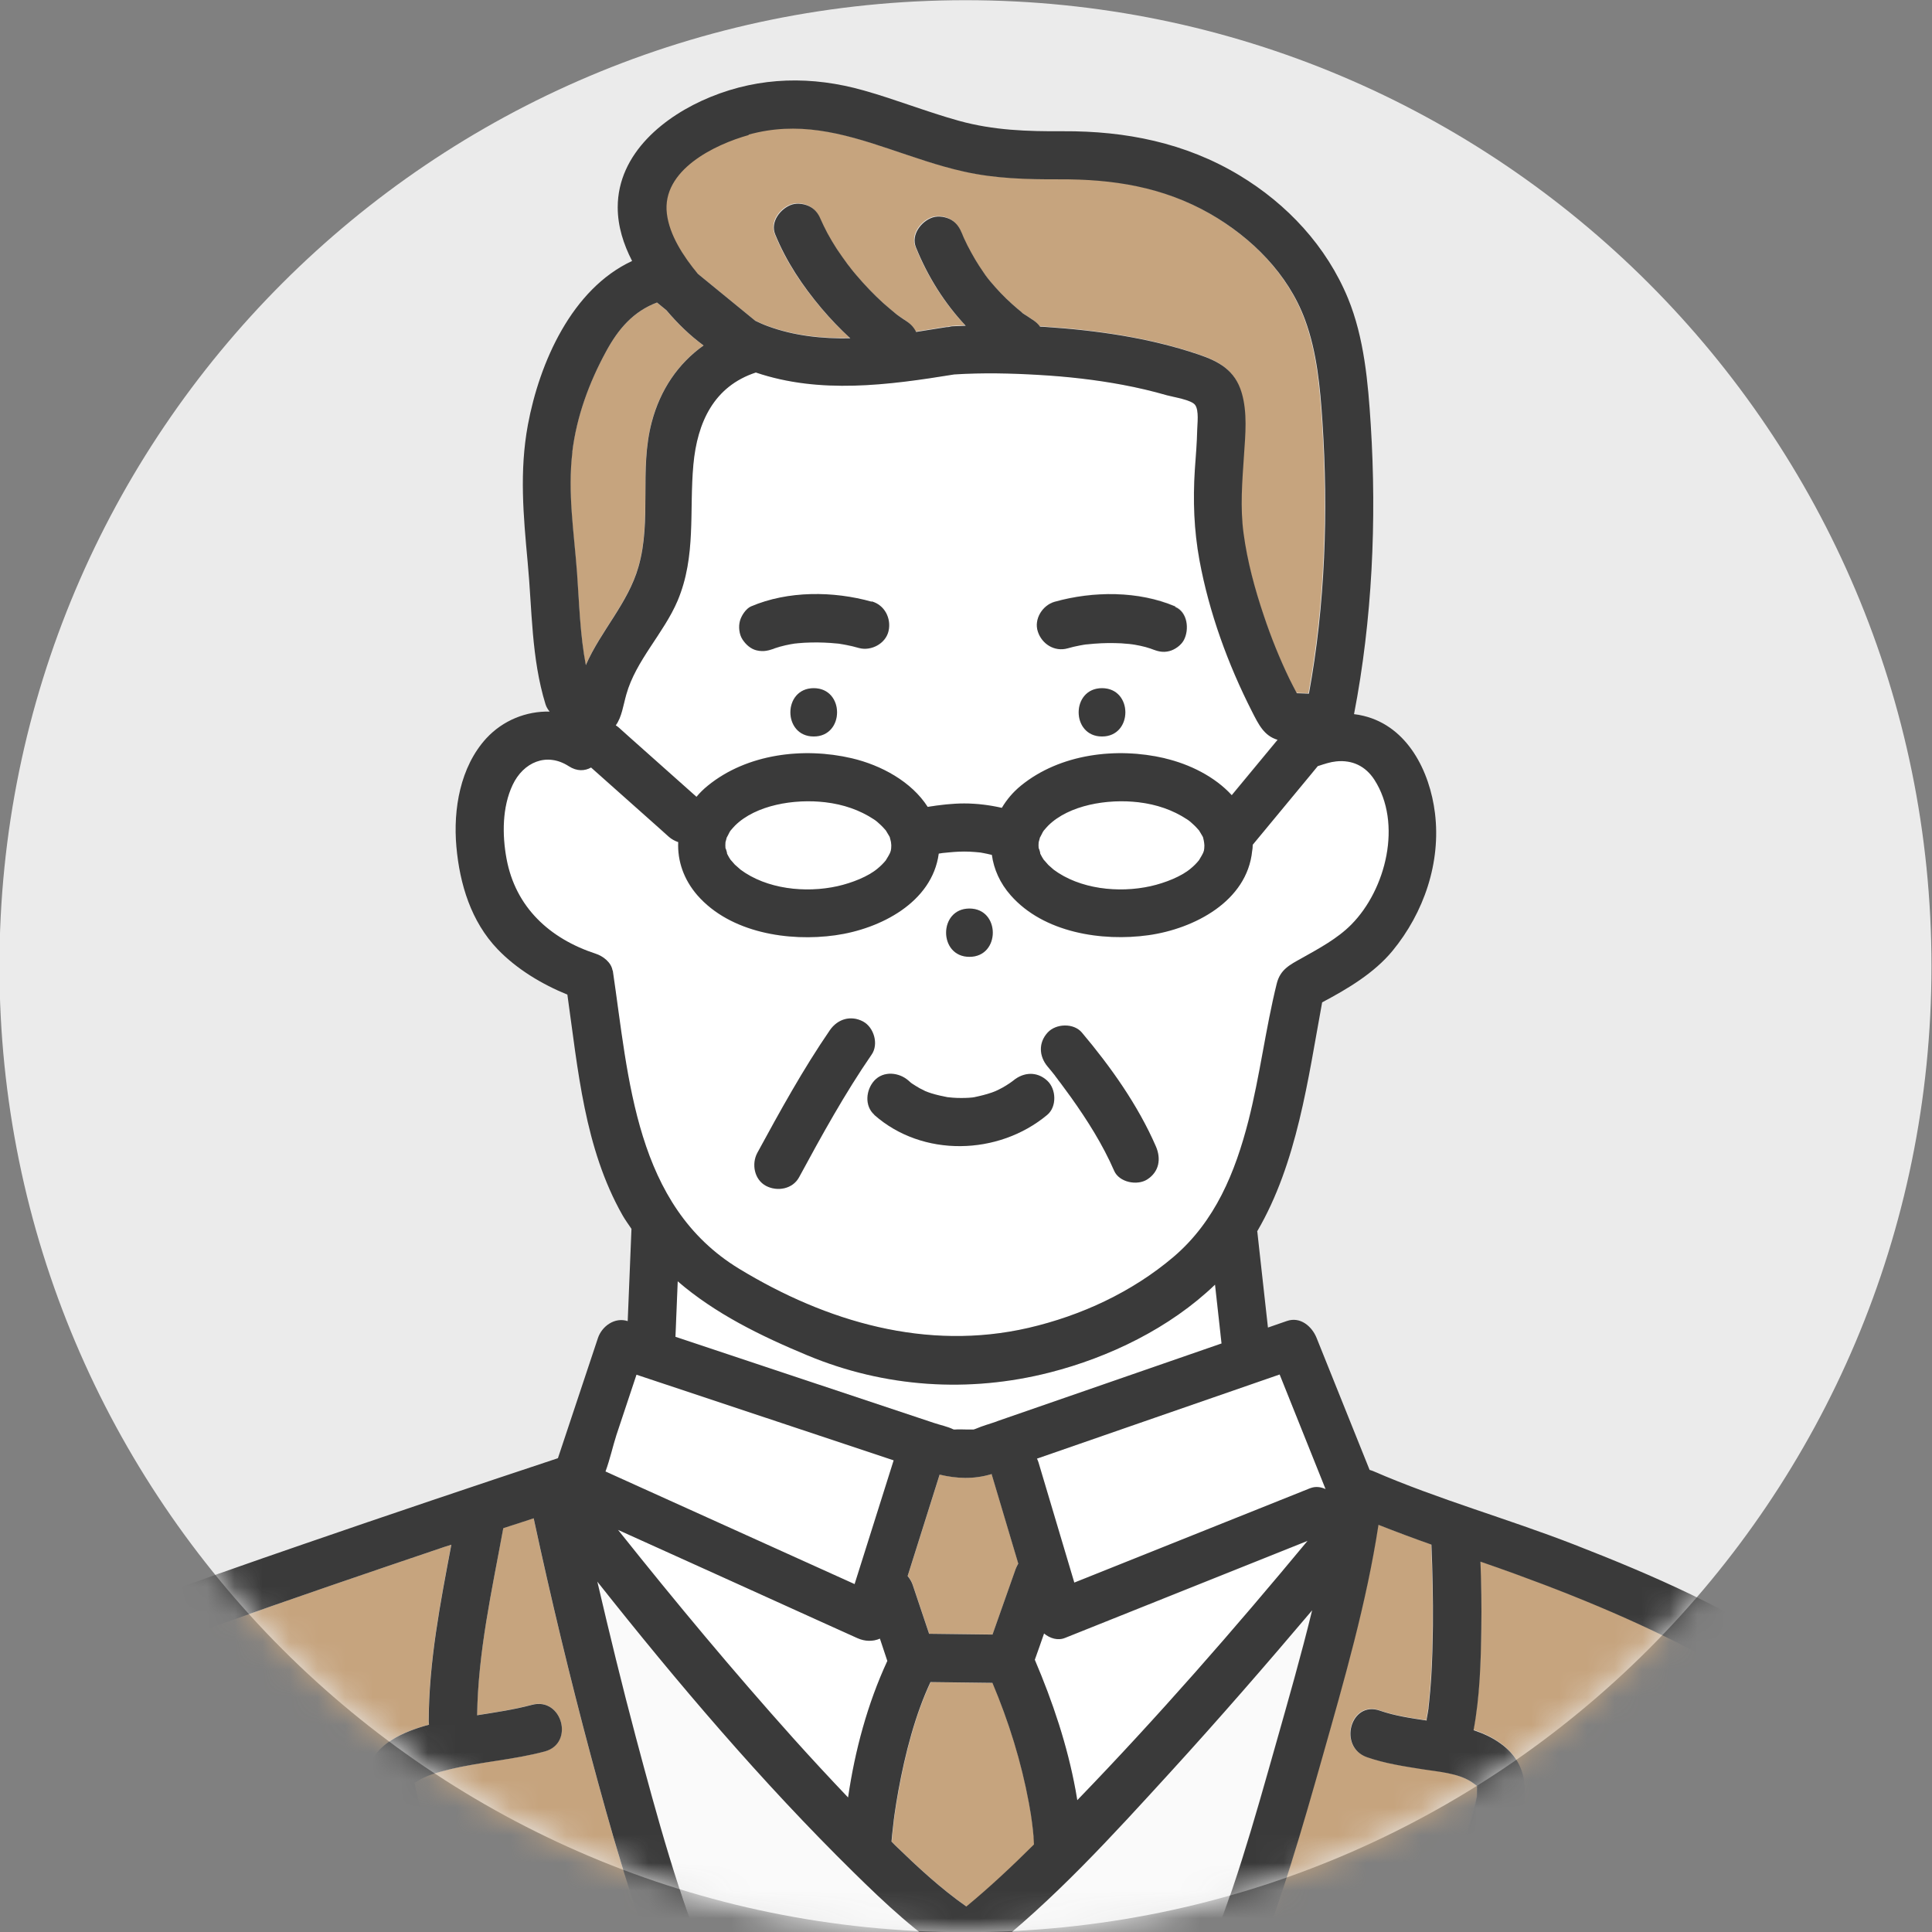
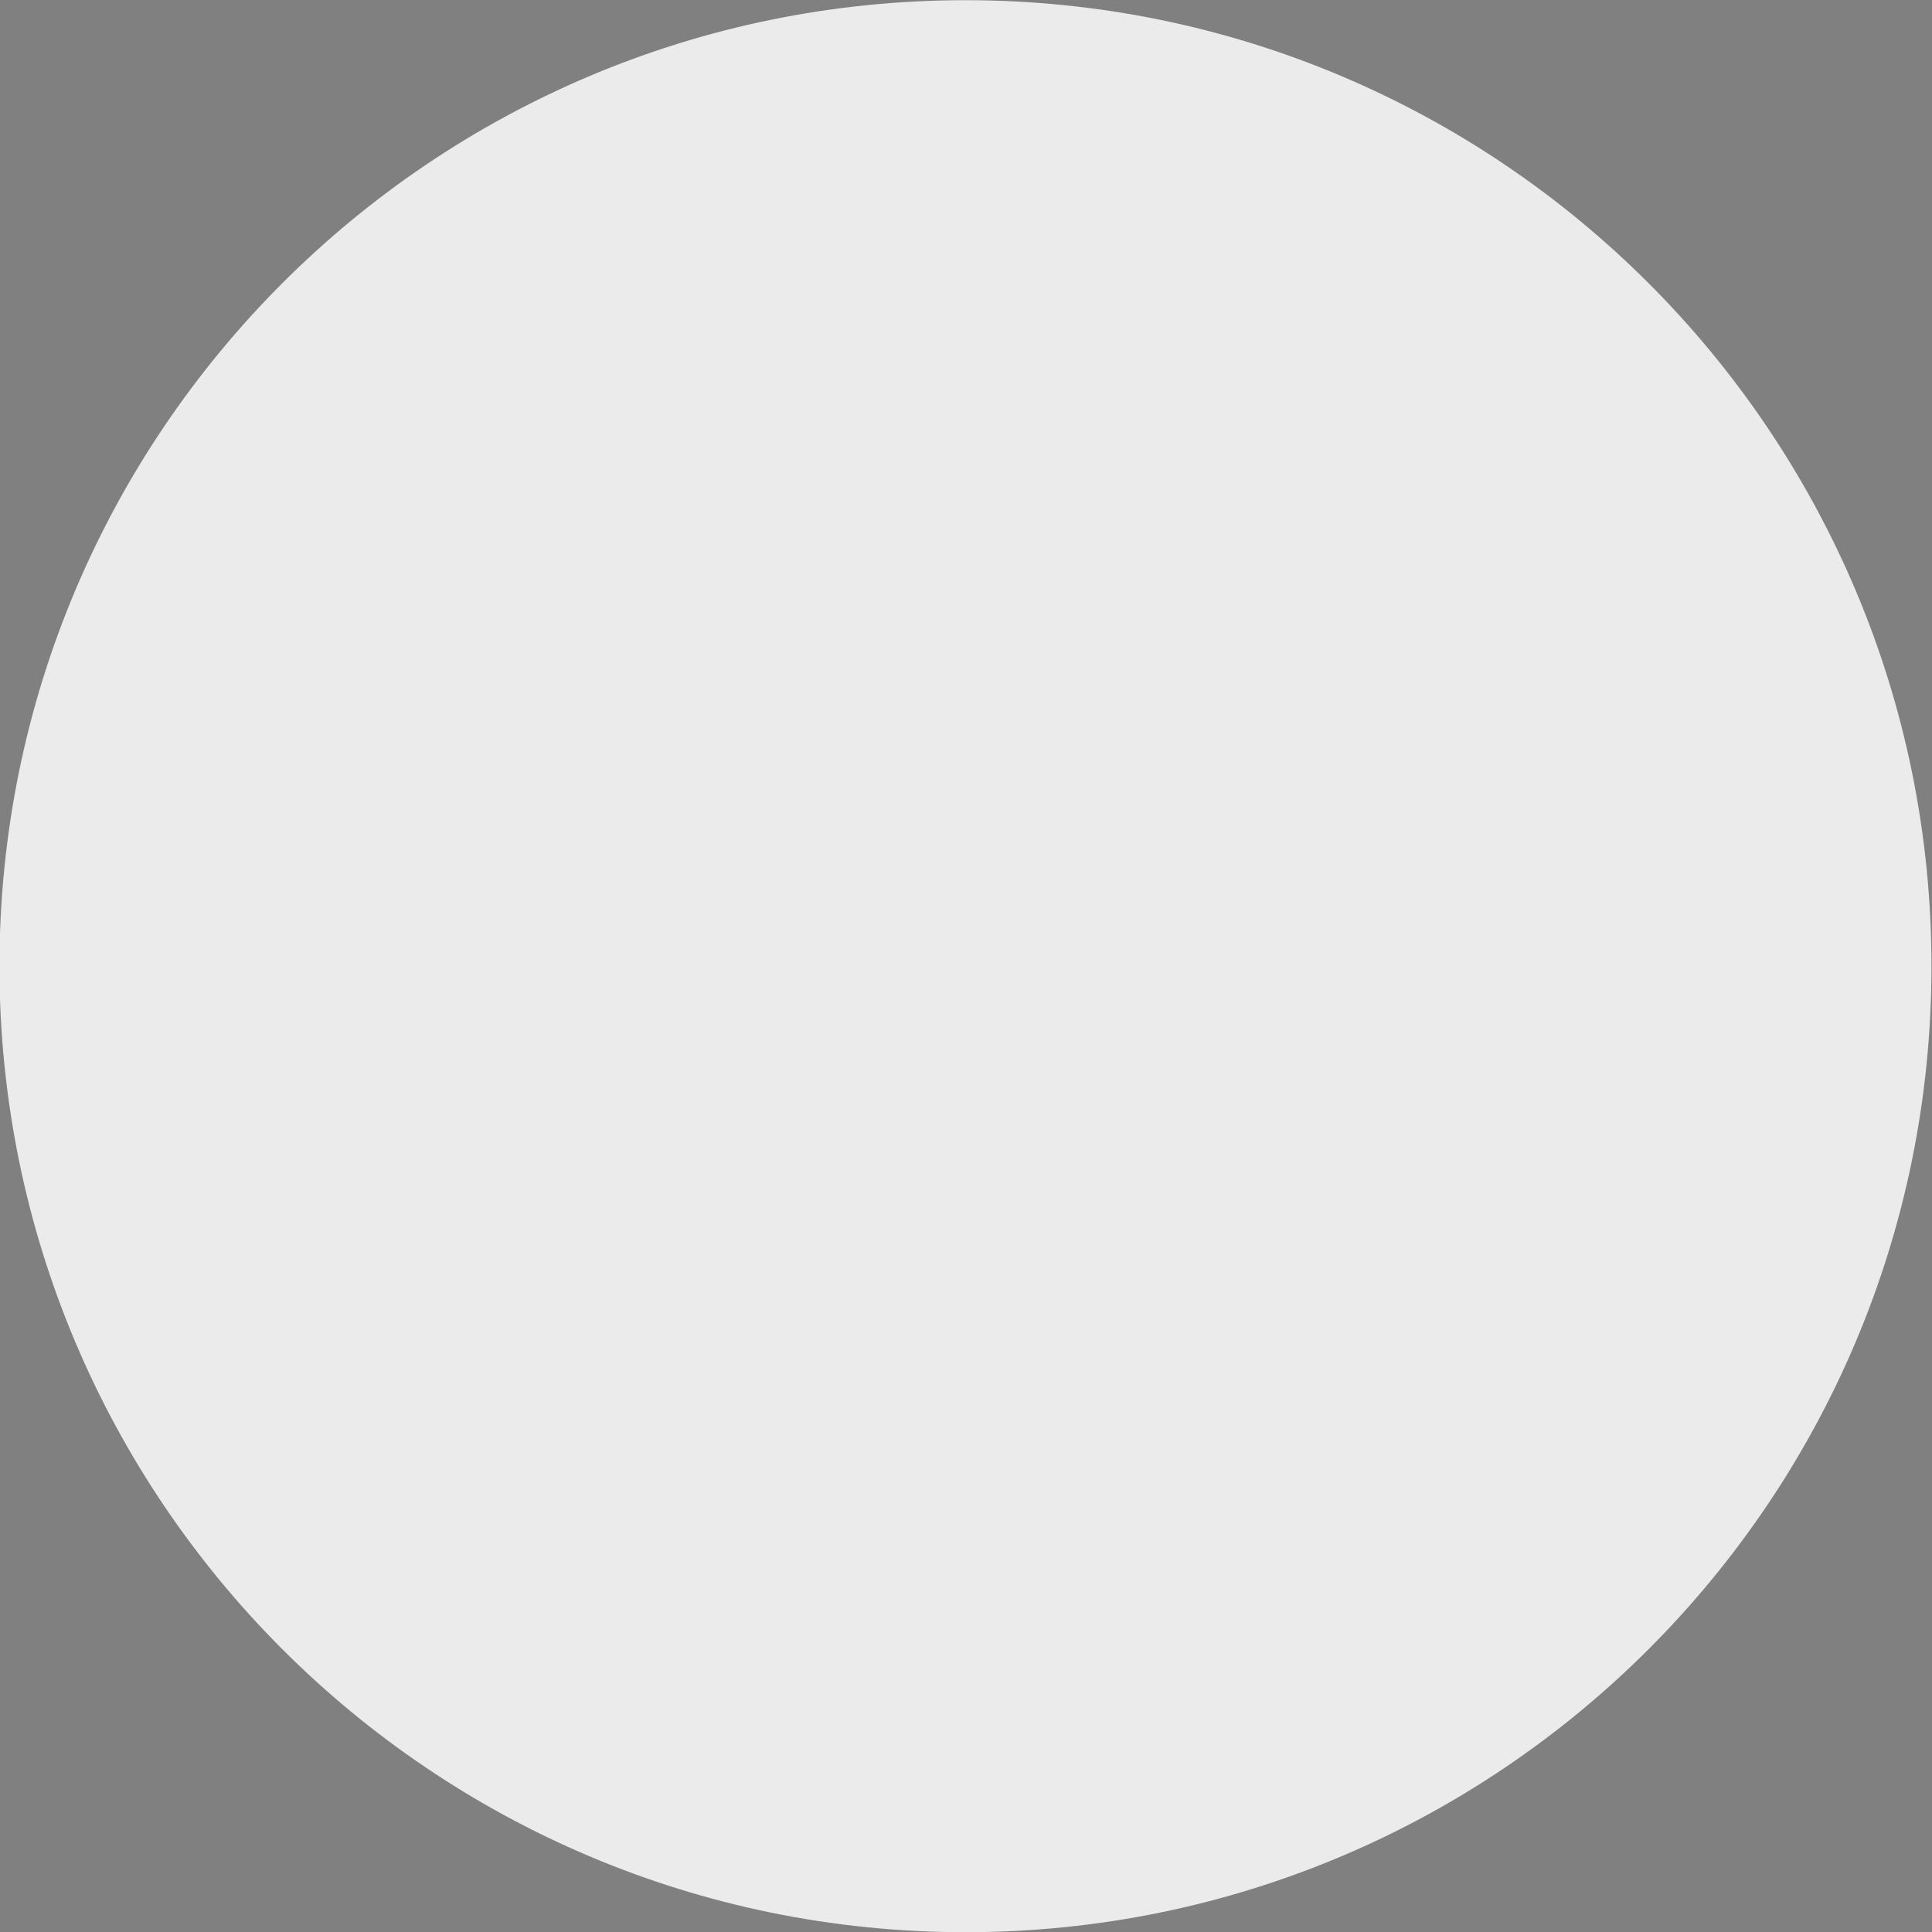
<svg xmlns="http://www.w3.org/2000/svg" width="70" height="70" viewBox="0 0 70 70" fill="none">
  <rect x="0" y="0" width="70" height="70" fill="#808080" stroke="none" />
  <g clip-path="url(#clip0_24950_167963)">
    <path d="M34.98 70.007C54.31 70.007 69.981 54.337 69.981 35.007C69.981 15.677 54.31 0.007 34.98 0.007C15.65 0.007 -0.02 15.677 -0.02 35.007C-0.02 54.337 15.65 70.007 34.98 70.007Z" fill="#EBEBEB" />
    <mask id="mask0_24950_167963" style="mask-type:luminance" maskUnits="userSpaceOnUse" x="-1" y="0" width="71" height="71">
-       <path d="M34.98 70.007C54.31 70.007 69.981 54.337 69.981 35.007C69.981 15.677 54.31 0.007 34.98 0.007C15.65 0.007 -0.02 15.677 -0.02 35.007C-0.02 54.337 15.65 70.007 34.98 70.007Z" fill="white" />
-     </mask>
+       </mask>
    <g mask="url(#mask0_24950_167963)">
      <path d="M41.853 51.363C40.426 51.857 38.998 52.351 37.571 52.849C37.591 52.892 37.61 52.934 37.626 52.981C38.057 54.435 38.493 55.89 38.925 57.34C39.053 57.29 39.185 57.235 39.313 57.185C42.036 56.096 44.754 55.007 47.476 53.918C47.659 53.844 47.857 53.868 48.032 53.949C47.476 52.565 46.92 51.18 46.368 49.796C44.863 50.317 43.358 50.838 41.857 51.359L41.853 51.363Z" fill="white" />
      <path d="M15 64.519C15 64.539 15.008 64.558 15.012 64.578C15.008 64.562 15 64.543 14.996 64.519H15Z" fill="#C6A47E" />
      <path d="M35.93 53.405C35.273 53.607 34.662 53.568 34.048 53.424C33.663 54.649 33.274 55.874 32.889 57.099C32.97 57.193 33.032 57.301 33.071 57.418C33.27 58.009 33.468 58.6 33.666 59.191C34.433 59.199 35.199 59.211 35.965 59.219C36.245 58.425 36.525 57.632 36.805 56.839C36.828 56.769 36.859 56.706 36.898 56.648C36.579 55.579 36.26 54.509 35.941 53.44C35.938 53.428 35.938 53.413 35.934 53.401L35.93 53.405Z" fill="#C6A47E" />
      <path d="M33.853 51.558C34.07 51.632 34.327 51.682 34.533 51.783C34.541 51.783 34.549 51.787 34.556 51.791C34.572 51.791 34.576 51.791 34.595 51.791C34.743 51.78 34.899 51.791 35.047 51.791H35.272C35.299 51.783 35.327 51.776 35.35 51.764C35.599 51.659 35.867 51.585 36.12 51.496C38.83 50.555 41.545 49.617 44.255 48.676C44.255 48.657 44.248 48.637 44.248 48.618C44.228 48.455 44.213 48.287 44.193 48.124C44.135 47.599 44.077 47.07 44.018 46.545C42.381 48.12 40.172 49.178 38.037 49.726C35.097 50.477 32.056 50.275 29.26 49.112C27.541 48.396 25.9 47.595 24.55 46.425C24.523 47.093 24.496 47.762 24.469 48.435C25.558 48.797 26.646 49.158 27.735 49.524C29.773 50.205 31.815 50.881 33.853 51.562V51.558Z" fill="white" />
      <path d="M39.352 23.344C39.352 23.344 39.317 23.348 39.298 23.352C39.313 23.352 39.333 23.352 39.352 23.344Z" fill="#C6A47E" />
      <path d="M46.753 56.085C44.03 57.173 41.312 58.262 38.59 59.351C38.325 59.456 38.041 59.367 37.828 59.192C37.715 59.511 37.602 59.826 37.493 60.145C38.143 61.669 38.668 63.24 38.971 64.874C38.994 64.994 39.014 65.115 39.033 65.235C41.942 62.225 44.707 59.063 47.375 55.84C47.169 55.921 46.959 56.007 46.753 56.089V56.085Z" fill="white" />
      <path d="M37.455 66.545C37.439 66.374 37.42 66.207 37.4 66.04C37.396 66.012 37.365 65.795 37.357 65.736C37.334 65.6 37.311 65.468 37.287 65.332C37.011 63.838 36.556 62.376 35.965 60.976C35.218 60.968 34.468 60.957 33.721 60.949C33.169 62.123 32.803 63.539 32.559 64.881C32.504 65.172 32.457 65.468 32.415 65.763C32.407 65.814 32.399 65.865 32.395 65.915C32.395 65.927 32.395 65.935 32.391 65.954C32.38 66.055 32.368 66.156 32.356 66.257C32.337 66.413 32.325 66.568 32.31 66.728C32.356 66.775 32.399 66.821 32.446 66.868C33.258 67.653 34.099 68.435 35.028 69.085C35.88 68.377 36.692 67.615 37.478 66.837C37.474 66.74 37.47 66.646 37.462 66.549L37.455 66.545Z" fill="#C6A47E" />
      <path d="M45.357 25.778C44.482 24.059 43.801 22.189 43.452 20.291C43.253 19.198 43.214 18.133 43.284 17.028C43.315 16.546 43.358 16.064 43.37 15.582C43.374 15.36 43.44 14.862 43.292 14.664C43.156 14.481 42.51 14.388 42.273 14.318C41.748 14.166 41.212 14.046 40.675 13.941C39.679 13.75 38.672 13.641 37.661 13.583C36.634 13.521 35.596 13.497 34.565 13.563C32.17 13.956 29.7 14.283 27.379 13.493C25.862 13.995 25.255 15.302 25.115 16.826C24.96 18.518 25.224 20.143 24.544 21.761C24.046 22.943 23.035 23.923 22.685 25.16C22.58 25.537 22.521 25.981 22.304 26.276C22.343 26.299 22.378 26.327 22.413 26.358C22.537 26.471 22.662 26.579 22.786 26.692C23.599 27.416 24.415 28.143 25.228 28.866C25.349 28.722 25.485 28.586 25.64 28.462C27.06 27.303 29.109 27.062 30.855 27.47C31.917 27.719 33.018 28.314 33.605 29.232C34.044 29.162 34.488 29.107 34.931 29.107C35.386 29.107 35.845 29.166 36.292 29.267C36.467 28.975 36.693 28.699 36.984 28.462C38.404 27.303 40.453 27.062 42.199 27.47C43.086 27.676 43.996 28.127 44.618 28.804C45.17 28.135 45.723 27.466 46.279 26.797C45.785 26.653 45.59 26.241 45.353 25.774L45.357 25.778ZM29.483 26.684C28.355 26.684 28.355 24.934 29.483 24.934C30.61 24.934 30.61 26.684 29.483 26.684ZM32.193 22.877C32.088 23.336 31.559 23.612 31.116 23.488C30.96 23.445 30.801 23.406 30.642 23.375C30.568 23.36 30.49 23.352 30.416 23.336C30.393 23.336 30.369 23.332 30.346 23.328C30.031 23.293 29.712 23.282 29.393 23.29C29.23 23.29 29.067 23.301 28.903 23.317C28.868 23.317 28.833 23.325 28.798 23.328C28.748 23.336 28.701 23.344 28.65 23.352C28.518 23.375 28.39 23.402 28.262 23.441C28.203 23.457 28.145 23.476 28.087 23.496C28.059 23.503 28.032 23.515 28.005 23.527C27.892 23.566 28.079 23.492 28.094 23.488C27.865 23.585 27.666 23.632 27.422 23.577C27.2 23.527 27.021 23.363 26.9 23.177C26.78 22.99 26.753 22.71 26.811 22.504C26.861 22.317 27.025 22.061 27.212 21.983C28.553 21.411 30.19 21.423 31.583 21.812C32.053 21.944 32.298 22.426 32.193 22.889V22.877ZM39.928 26.684C38.8 26.684 38.8 24.934 39.928 24.934C41.056 24.934 41.056 26.684 39.928 26.684ZM42.899 23.173C42.798 23.363 42.58 23.519 42.378 23.573C42.129 23.643 41.931 23.581 41.705 23.484C41.981 23.601 41.764 23.511 41.694 23.484C41.635 23.465 41.577 23.445 41.515 23.43C41.386 23.395 41.254 23.367 41.122 23.344C41.106 23.344 41.056 23.332 41.017 23.328C41.002 23.328 40.986 23.328 40.978 23.325C40.939 23.321 40.904 23.317 40.865 23.313C40.714 23.297 40.558 23.29 40.403 23.286C40.076 23.278 39.745 23.293 39.419 23.328C39.403 23.328 39.388 23.328 39.372 23.332C39.364 23.332 39.364 23.332 39.356 23.332C39.279 23.344 39.201 23.36 39.127 23.371C38.979 23.402 38.828 23.437 38.684 23.476C38.213 23.608 37.754 23.317 37.606 22.866C37.459 22.415 37.778 21.913 38.217 21.788C39.609 21.399 41.246 21.388 42.588 21.959C43.039 22.15 43.102 22.78 42.903 23.157L42.899 23.173Z" fill="white" />
      <path d="M32.294 30.627C32.294 30.585 32.278 30.491 32.278 30.487C32.27 30.452 32.262 30.417 32.251 30.382C32.243 30.359 32.239 30.343 32.239 30.332C32.235 30.324 32.227 30.308 32.216 30.289C32.188 30.238 32.161 30.192 32.13 30.145C32.115 30.118 32.103 30.102 32.095 30.087C32.087 30.075 32.076 30.064 32.056 30.044C32.017 29.997 31.975 29.955 31.932 29.912C31.819 29.799 31.741 29.741 31.667 29.69C31.142 29.34 30.555 29.142 29.91 29.068C28.774 28.932 27.382 29.169 26.631 29.912C26.573 29.97 26.518 30.029 26.468 30.095C26.46 30.106 26.452 30.118 26.437 30.141C26.41 30.184 26.336 30.343 26.332 30.34C26.316 30.398 26.293 30.495 26.285 30.515C26.277 30.588 26.277 30.662 26.285 30.736C26.297 30.725 26.355 30.935 26.34 30.927C26.382 31.016 26.429 31.102 26.487 31.18C26.425 31.09 26.592 31.296 26.635 31.339C26.659 31.362 26.876 31.549 26.818 31.502C27.767 32.214 29.175 32.366 30.337 32.109C30.87 31.992 31.461 31.755 31.8 31.463C31.901 31.374 32.002 31.277 32.087 31.176C32.091 31.172 32.087 31.176 32.095 31.168C32.095 31.164 32.095 31.164 32.107 31.145C32.138 31.098 32.165 31.051 32.192 31.001C32.278 30.853 32.286 30.802 32.29 30.627H32.294Z" fill="white" />
      <path d="M47.539 58.336C45.863 60.315 44.159 62.275 42.409 64.192C40.305 66.495 38.155 68.867 35.681 70.788C35.374 71.025 34.985 71.15 34.62 70.924C33.259 70.08 32.065 68.952 30.925 67.832C27.596 64.562 24.548 60.968 21.639 57.297C22.074 59.18 22.533 61.058 23.031 62.921C23.801 65.806 24.594 68.742 25.749 71.507H43.467C44.642 68.824 45.439 65.935 46.232 63.139C46.668 61.599 47.138 59.961 47.535 58.332L47.539 58.336Z" fill="#FAFAFA" />
-       <path d="M19.332 55.007C18.967 55.127 18.597 55.248 18.232 55.365C17.82 57.64 17.322 59.837 17.283 62.143C17.952 62.038 18.621 61.941 19.27 61.766C20.363 61.474 20.822 63.162 19.737 63.453C18.609 63.757 17.427 63.823 16.291 64.103C15.821 64.216 15.44 64.321 15.089 64.55C15.093 64.55 15.055 64.566 15.016 64.593C15.031 64.647 15.047 64.647 15.016 64.593C15.156 65.347 15.389 66.082 15.622 66.81C16.124 68.377 16.63 70.022 17.357 71.507H23.878C22.871 68.937 22.117 66.261 21.401 63.597C20.639 60.751 19.954 57.885 19.332 55.003V55.007Z" fill="#C6A47E" />
+       <path d="M19.332 55.007C18.967 55.127 18.597 55.248 18.232 55.365C17.82 57.64 17.322 59.837 17.283 62.143C17.952 62.038 18.621 61.941 19.27 61.766C20.363 61.474 20.822 63.162 19.737 63.453C18.609 63.757 17.427 63.823 16.291 64.103C15.821 64.216 15.44 64.321 15.089 64.55C15.031 64.647 15.047 64.647 15.016 64.593C15.156 65.347 15.389 66.082 15.622 66.81C16.124 68.377 16.63 70.022 17.357 71.507H23.878C22.871 68.937 22.117 66.261 21.401 63.597C20.639 60.751 19.954 57.885 19.332 55.003V55.007Z" fill="#C6A47E" />
      <path d="M65.793 64.123C65.536 63.442 65.245 62.762 64.848 62.147C64.716 61.941 64.537 61.712 64.401 61.599C64.035 61.288 63.285 60.887 62.775 60.588C60.275 59.133 57.611 57.998 54.896 57.014C54.476 56.862 54.053 56.714 53.633 56.567C53.66 57.376 53.671 58.184 53.664 58.989C53.648 60.218 53.609 61.463 53.384 62.672C53.73 62.785 54.06 62.937 54.36 63.154C55.41 63.913 55.351 65.025 55.056 66.157C54.57 68.004 53.753 69.766 52.917 71.508H67.761C67.621 70.792 67.469 70.081 67.306 69.369C66.897 67.596 66.435 65.822 65.797 64.119L65.793 64.123Z" fill="#C6A47E" />
      <path d="M53.426 65.449C53.445 65.355 53.465 65.262 53.484 65.169C53.511 65.029 53.5 65.204 53.508 64.986C53.508 64.912 53.508 64.842 53.511 64.768C53.511 64.76 53.511 64.757 53.511 64.753C53.511 64.737 53.508 64.725 53.5 64.71C53.469 64.694 53.445 64.683 53.5 64.702C53.5 64.702 53.5 64.706 53.5 64.71C53.5 64.71 53.504 64.71 53.508 64.71C53.508 64.698 53.508 64.702 53.508 64.71C53.554 64.729 53.601 64.745 53.465 64.671C53.508 64.694 53.255 64.523 53.282 64.539C52.8 64.232 52.1 64.181 51.547 64.095C50.863 63.987 50.175 63.889 49.517 63.656C48.46 63.287 48.919 61.595 49.984 61.968C50.517 62.155 51.096 62.24 51.68 62.326C51.68 62.307 51.68 62.291 51.68 62.272C51.703 62.151 51.722 62.031 51.742 61.91C51.742 61.898 51.742 61.894 51.746 61.883C51.746 61.875 51.746 61.875 51.746 61.863C51.754 61.793 51.761 61.723 51.769 61.653C51.8 61.362 51.824 61.074 51.843 60.782C51.882 60.152 51.901 59.522 51.905 58.888C51.917 57.908 51.894 56.932 51.851 55.952C51.205 55.727 50.568 55.486 49.934 55.237C49.502 58.064 48.693 60.868 47.915 63.605C47.169 66.242 46.399 68.949 45.349 71.508H50.964C51.785 69.777 52.621 68.047 53.2 66.227C53.282 65.97 53.36 65.709 53.418 65.445L53.426 65.449Z" fill="#C6A47E" />
      <path d="M13.697 66.506C13.483 65.791 13.126 64.892 13.324 64.138C13.581 63.174 14.627 62.738 15.54 62.489C15.537 62.446 15.529 62.404 15.529 62.361C15.537 60.195 15.949 58.083 16.349 55.968C16.272 55.995 16.194 56.018 16.116 56.041C13.347 56.975 10.578 57.92 7.825 58.904C6.779 59.277 5.733 59.654 4.702 60.062C4.212 60.257 4.197 60.222 3.718 60.502C3.158 60.829 2.738 61.354 2.4 61.902C1.471 63.395 0.984 65.145 0.545 66.837C0.144 68.389 -0.182 69.956 -0.532 71.519H15.459C15.241 70.994 15.043 70.457 14.848 69.933C14.428 68.805 14.036 67.665 13.693 66.514L13.697 66.506Z" fill="#C6A47E" />
      <path d="M21.222 24.098C21.762 22.862 22.746 21.858 23.127 20.544C23.617 18.848 23.154 17.021 23.61 15.294C23.921 14.116 24.57 13.171 25.488 12.517C24.99 12.152 24.547 11.72 24.138 11.238C24.026 11.145 23.913 11.055 23.8 10.962C22.952 11.281 22.408 11.907 21.953 12.739C21.338 13.867 20.883 15.092 20.732 16.371C20.553 17.849 20.79 19.28 20.899 20.75C20.985 21.882 21.012 22.998 21.218 24.098H21.222Z" fill="#C6A47E" />
-       <path d="M32.15 60.175C32.06 59.907 31.971 59.635 31.881 59.366C31.637 59.479 31.341 59.475 31.061 59.347C30.633 59.152 30.205 58.958 29.778 58.767C27.316 57.655 24.854 56.543 22.393 55.427C22.412 55.454 22.435 55.481 22.455 55.505C24.489 58.048 26.573 60.556 28.747 62.983C29.396 63.706 30.054 64.418 30.727 65.122C30.975 63.414 31.434 61.719 32.15 60.171V60.175Z" fill="white" />
      <path d="M25.262 9.904C25.959 10.472 26.651 11.04 27.347 11.607C27.487 11.674 27.627 11.74 27.775 11.794C28.751 12.156 29.766 12.265 30.789 12.241C30.415 11.903 30.065 11.537 29.742 11.152C29.054 10.336 28.467 9.465 28.066 8.473C27.884 8.018 28.269 7.528 28.677 7.396C28.887 7.33 29.163 7.372 29.35 7.485C29.552 7.606 29.653 7.773 29.739 7.979C29.739 7.987 29.746 7.991 29.75 8.006C29.774 8.061 29.801 8.111 29.824 8.166C29.867 8.255 29.914 8.345 29.96 8.434C30.065 8.628 30.178 8.815 30.299 9.002C30.423 9.196 30.555 9.383 30.695 9.566C30.707 9.581 30.765 9.655 30.773 9.663C30.789 9.682 30.804 9.702 30.804 9.706C30.874 9.791 30.944 9.881 31.018 9.966C31.317 10.316 31.636 10.651 31.979 10.962C32.134 11.106 32.297 11.242 32.465 11.374C32.504 11.401 32.539 11.428 32.578 11.456C32.659 11.514 32.745 11.572 32.83 11.627C32.986 11.728 33.102 11.864 33.172 12.012C33.542 11.957 33.907 11.899 34.269 11.837C34.296 11.833 34.32 11.837 34.347 11.833C34.398 11.821 34.448 11.81 34.502 11.806C34.658 11.794 34.814 11.79 34.969 11.786C34.199 10.966 33.596 10.001 33.165 8.94C32.982 8.485 33.367 7.995 33.775 7.862C33.985 7.796 34.261 7.839 34.448 7.952C34.662 8.076 34.763 8.255 34.849 8.473C34.852 8.485 34.852 8.488 34.856 8.496C34.872 8.535 34.891 8.574 34.907 8.613C34.946 8.702 34.989 8.788 35.031 8.873C35.117 9.045 35.21 9.216 35.311 9.383C35.405 9.538 35.506 9.694 35.607 9.842C35.661 9.92 35.72 9.997 35.774 10.075C35.774 10.075 35.774 10.075 35.778 10.079C35.801 10.11 35.825 10.137 35.852 10.168C36.093 10.464 36.358 10.74 36.641 10.993C36.711 11.055 36.781 11.117 36.855 11.18C36.89 11.211 36.929 11.238 36.964 11.269C37.023 11.316 37.023 11.32 37.011 11.316C37.073 11.358 37.155 11.409 37.17 11.421C37.248 11.475 37.326 11.526 37.404 11.576C37.509 11.646 37.598 11.728 37.664 11.821C37.722 11.821 37.781 11.825 37.839 11.829C39.71 11.954 41.608 12.222 43.392 12.825C44.147 13.077 44.726 13.4 44.968 14.209C45.181 14.928 45.104 15.733 45.053 16.468C44.991 17.413 44.909 18.366 45.038 19.307C45.174 20.322 45.45 21.326 45.773 22.294C46.033 23.076 46.34 23.838 46.698 24.581C46.784 24.756 46.873 24.931 46.966 25.102C47.114 25.106 47.258 25.113 47.406 25.117C47.997 21.901 48.11 18.518 47.896 15.271C47.814 14.034 47.697 12.739 47.262 11.565C46.651 9.908 45.325 8.59 43.816 7.726C42.113 6.75 40.309 6.47 38.364 6.482C37.19 6.49 36.039 6.458 34.888 6.198C33.962 5.988 33.068 5.669 32.169 5.37C30.454 4.794 28.883 4.37 27.098 4.864C25.854 5.21 23.933 6.14 24.127 7.715C24.22 8.488 24.718 9.255 25.247 9.892L25.262 9.904Z" fill="#C6A47E" />
      <path d="M47.181 25.432C47.204 25.455 47.208 25.459 47.181 25.432V25.432Z" fill="#C6A47E" />
-       <path d="M43.637 30.627C43.637 30.608 43.633 30.577 43.63 30.546C43.622 30.511 43.618 30.48 43.614 30.445C43.61 30.425 43.602 30.402 43.598 30.382C43.591 30.359 43.587 30.343 43.587 30.332C43.583 30.324 43.575 30.308 43.563 30.289C43.536 30.238 43.509 30.192 43.478 30.145C43.462 30.118 43.451 30.102 43.443 30.087C43.431 30.075 43.423 30.064 43.404 30.044C43.365 29.997 43.322 29.955 43.279 29.912C43.167 29.799 43.089 29.741 43.015 29.69C42.49 29.34 41.903 29.142 41.257 29.068C40.122 28.932 38.73 29.169 37.979 29.912C37.921 29.97 37.866 30.029 37.816 30.095C37.808 30.106 37.8 30.118 37.785 30.141C37.757 30.184 37.683 30.343 37.679 30.34C37.664 30.398 37.641 30.495 37.633 30.515C37.625 30.588 37.625 30.662 37.633 30.736C37.645 30.725 37.703 30.935 37.687 30.927C37.73 31.016 37.777 31.102 37.835 31.18C37.773 31.09 37.94 31.296 37.983 31.339C38.006 31.362 38.224 31.549 38.166 31.502C39.114 32.214 40.522 32.366 41.685 32.109C42.218 31.992 42.809 31.755 43.147 31.463C43.248 31.374 43.349 31.277 43.435 31.176C43.439 31.172 43.435 31.176 43.443 31.168C43.443 31.164 43.443 31.164 43.455 31.145C43.486 31.098 43.513 31.051 43.54 31.001C43.626 30.853 43.633 30.802 43.637 30.627Z" fill="white" />
      <path d="M22.988 53.786C25.648 54.988 28.304 56.19 30.964 57.391C31.434 55.898 31.905 54.401 32.379 52.907C29.272 51.873 26.169 50.838 23.061 49.804C22.816 50.539 22.571 51.274 22.326 52.013C22.202 52.382 22.101 52.868 21.938 53.308C22.288 53.467 22.637 53.627 22.988 53.782V53.786Z" fill="white" />
      <path d="M26.771 45.973C29.941 47.902 33.569 48.964 37.252 48.116C39.165 47.676 41.012 46.817 42.513 45.541C44.026 44.258 44.749 42.485 45.228 40.603C45.644 38.965 45.85 37.281 46.251 35.644C46.379 35.127 46.717 34.964 47.145 34.726C47.771 34.376 48.448 34.015 48.953 33.501C50.213 32.23 50.808 29.838 49.789 28.255C49.471 27.758 48.984 27.528 48.397 27.59C48.187 27.614 47.977 27.684 47.775 27.75C47.755 27.754 47.748 27.758 47.736 27.761C47.732 27.765 47.728 27.773 47.724 27.777C47.615 27.909 47.507 28.041 47.398 28.174C46.725 28.986 46.052 29.799 45.379 30.612C45.379 30.616 45.379 30.62 45.379 30.624C45.379 30.701 45.376 30.771 45.36 30.837C45.173 32.661 43.26 33.653 41.607 33.886C39.916 34.124 37.8 33.797 36.614 32.444C36.221 31.996 36.003 31.491 35.929 30.978C35.801 30.946 35.669 30.915 35.541 30.896C35.529 30.896 35.521 30.896 35.513 30.892C35.447 30.884 35.381 30.876 35.315 30.872C35.187 30.865 35.058 30.857 34.926 30.857C34.669 30.857 34.413 30.876 34.156 30.907C34.105 30.915 34.055 30.923 34.004 30.931C33.767 32.696 31.889 33.661 30.259 33.89C28.568 34.127 26.452 33.801 25.266 32.447C24.757 31.868 24.535 31.184 24.566 30.515C24.442 30.472 24.321 30.406 24.224 30.32C24.099 30.207 23.975 30.099 23.851 29.986C23.038 29.262 22.221 28.535 21.408 27.812C21.179 27.936 20.895 27.952 20.603 27.765C19.794 27.244 18.954 27.625 18.566 28.442C18.184 29.247 18.184 30.254 18.344 31.114C18.667 32.867 19.903 34.011 21.576 34.559C21.84 34.645 22.143 34.87 22.186 35.17C22.769 39.09 22.987 43.679 26.763 45.977L26.771 45.973ZM37.956 37.406C38.255 37.079 38.897 37.056 39.192 37.406C40.242 38.646 41.226 40.039 41.876 41.532C42.07 41.983 42 42.446 41.56 42.73C41.195 42.963 40.545 42.839 40.363 42.415C39.95 41.466 39.394 40.587 38.795 39.747C38.675 39.576 38.55 39.409 38.422 39.237C38.395 39.203 38.368 39.167 38.34 39.133C38.34 39.129 38.329 39.117 38.325 39.109C38.298 39.07 38.239 38.996 38.224 38.977C38.134 38.864 38.045 38.751 37.952 38.642C37.637 38.269 37.609 37.779 37.952 37.406H37.956ZM35.124 32.918C36.252 32.918 36.252 34.668 35.124 34.668C33.997 34.668 33.997 32.918 35.124 32.918ZM32.912 39.156C32.943 39.183 32.974 39.21 33.005 39.237C33.017 39.245 33.02 39.245 33.044 39.265C33.133 39.319 33.223 39.381 33.316 39.432C33.336 39.444 33.495 39.518 33.514 39.533C33.588 39.56 33.662 39.587 33.736 39.615C33.931 39.677 34.133 39.72 34.335 39.759C34.343 39.759 34.347 39.759 34.354 39.759C34.405 39.763 34.459 39.77 34.51 39.774C34.607 39.782 34.704 39.786 34.802 39.786C34.903 39.786 35 39.786 35.097 39.778C35.144 39.778 35.191 39.77 35.237 39.766C35.249 39.766 35.264 39.763 35.288 39.759C35.505 39.712 35.723 39.661 35.933 39.587C35.953 39.58 36.042 39.545 36.073 39.533C36.155 39.494 36.237 39.455 36.314 39.413C36.404 39.362 36.493 39.307 36.579 39.249C36.61 39.23 36.641 39.206 36.672 39.183C36.68 39.175 36.68 39.175 36.703 39.16C37.081 38.845 37.567 38.814 37.94 39.16C38.267 39.459 38.294 40.101 37.94 40.396C36.174 41.87 33.421 41.944 31.671 40.396C31.305 40.074 31.368 39.49 31.671 39.16C32.005 38.798 32.566 38.856 32.908 39.16L32.912 39.156ZM27.44 41.773C28.257 40.264 29.093 38.744 30.069 37.328C30.345 36.924 30.819 36.78 31.267 37.013C31.663 37.223 31.842 37.834 31.582 38.211C30.609 39.626 29.773 41.147 28.953 42.656C28.719 43.084 28.163 43.185 27.755 42.971C27.327 42.745 27.222 42.178 27.44 41.773Z" fill="white" />
-       <path d="M38.229 38.981C38.244 39.001 38.303 39.075 38.33 39.113C38.338 39.121 38.345 39.133 38.345 39.137C38.373 39.172 38.4 39.207 38.427 39.242C38.551 39.409 38.676 39.58 38.8 39.751C39.399 40.591 39.955 41.47 40.368 42.419C40.55 42.839 41.2 42.967 41.565 42.734C42.001 42.454 42.075 41.987 41.88 41.536C41.231 40.043 40.243 38.651 39.197 37.41C38.901 37.06 38.26 37.083 37.96 37.41C37.618 37.783 37.645 38.273 37.96 38.647C38.054 38.756 38.143 38.868 38.233 38.981H38.229Z" fill="#3A3A3A" />
-       <path d="M27.755 42.967C28.164 43.181 28.72 43.084 28.953 42.652C29.77 41.143 30.606 39.623 31.582 38.207C31.843 37.83 31.664 37.219 31.267 37.009C30.824 36.776 30.349 36.92 30.069 37.324C29.097 38.74 28.261 40.26 27.44 41.769C27.223 42.17 27.328 42.741 27.755 42.967Z" fill="#3A3A3A" />
      <path d="M29.483 24.934C28.355 24.934 28.355 26.684 29.483 26.684C30.61 26.684 30.61 24.934 29.483 24.934Z" fill="#3A3A3A" />
      <path d="M35.125 34.668C36.253 34.668 36.253 32.918 35.125 32.918C33.997 32.918 33.997 34.668 35.125 34.668Z" fill="#3A3A3A" />
      <path d="M31.675 40.393C33.425 41.941 36.179 41.867 37.944 40.393C38.298 40.097 38.271 39.456 37.944 39.156C37.571 38.81 37.085 38.841 36.707 39.156C36.688 39.172 36.688 39.172 36.676 39.18C36.645 39.203 36.614 39.222 36.583 39.246C36.498 39.304 36.408 39.359 36.319 39.409C36.241 39.452 36.159 39.491 36.077 39.53C36.046 39.541 35.957 39.58 35.937 39.584C35.727 39.658 35.51 39.709 35.292 39.755C35.273 39.755 35.257 39.759 35.241 39.763C35.195 39.767 35.148 39.771 35.101 39.775C35.004 39.782 34.903 39.782 34.806 39.782C34.709 39.782 34.611 39.779 34.514 39.771C34.46 39.767 34.409 39.763 34.359 39.755C34.351 39.755 34.347 39.755 34.339 39.755C34.137 39.716 33.939 39.673 33.74 39.611C33.666 39.588 33.593 39.561 33.519 39.53C33.495 39.514 33.34 39.44 33.32 39.429C33.227 39.378 33.141 39.32 33.048 39.261C33.025 39.242 33.021 39.242 33.009 39.234C32.978 39.207 32.947 39.18 32.916 39.152C32.574 38.849 32.01 38.791 31.679 39.152C31.376 39.483 31.314 40.066 31.679 40.389L31.675 40.393Z" fill="#3A3A3A" />
      <path d="M39.928 24.934C38.8 24.934 38.8 26.684 39.928 26.684C41.056 26.684 41.056 24.934 39.928 24.934Z" fill="#3A3A3A" />
      <path d="M42.584 21.975C41.242 21.403 39.605 21.415 38.213 21.804C37.773 21.928 37.454 22.43 37.602 22.881C37.746 23.332 38.205 23.624 38.679 23.492C38.827 23.449 38.975 23.414 39.123 23.387C39.2 23.371 39.278 23.36 39.352 23.348C39.36 23.348 39.36 23.348 39.368 23.348C39.383 23.348 39.399 23.344 39.414 23.344C39.741 23.309 40.068 23.293 40.398 23.301C40.554 23.301 40.705 23.313 40.861 23.328C40.9 23.328 40.935 23.336 40.974 23.34C40.981 23.34 40.997 23.34 41.013 23.344C41.051 23.352 41.102 23.36 41.118 23.36C41.25 23.383 41.382 23.41 41.51 23.445C41.569 23.461 41.631 23.48 41.689 23.5C41.759 23.523 41.977 23.612 41.701 23.5C41.926 23.597 42.129 23.655 42.374 23.589C42.576 23.535 42.798 23.375 42.895 23.188C43.093 22.811 43.031 22.181 42.58 21.991L42.584 21.975ZM39.298 23.348C39.298 23.348 39.333 23.344 39.352 23.34C39.333 23.34 39.313 23.344 39.298 23.348Z" fill="#3A3A3A" />
      <path d="M31.582 21.8C30.19 21.411 28.553 21.399 27.211 21.971C27.025 22.052 26.861 22.309 26.811 22.492C26.752 22.702 26.78 22.982 26.9 23.165C27.021 23.351 27.2 23.515 27.421 23.565C27.666 23.62 27.869 23.573 28.094 23.476C28.079 23.483 27.892 23.553 28.005 23.515C28.032 23.507 28.059 23.495 28.086 23.483C28.145 23.464 28.203 23.445 28.261 23.429C28.39 23.394 28.522 23.363 28.65 23.34C28.701 23.332 28.747 23.324 28.798 23.316C28.833 23.316 28.868 23.308 28.903 23.305C29.066 23.289 29.23 23.281 29.393 23.277C29.712 23.27 30.031 23.285 30.346 23.316C30.369 23.316 30.392 23.32 30.416 23.324C30.49 23.34 30.567 23.347 30.641 23.363C30.801 23.394 30.96 23.429 31.116 23.476C31.555 23.6 32.088 23.324 32.193 22.865C32.298 22.402 32.053 21.92 31.582 21.788V21.8Z" fill="#3A3A3A" />
      <path d="M67.582 63.94C67.084 62.563 66.496 60.941 65.248 60.066C62.759 58.316 59.862 57.064 57.039 55.964C54.632 55.026 52.119 54.33 49.751 53.3C49.708 53.28 49.665 53.273 49.623 53.257C48.981 51.663 48.343 50.068 47.702 48.474C47.534 48.058 47.114 47.692 46.624 47.863C46.395 47.941 46.165 48.023 45.94 48.1C45.831 47.132 45.726 46.16 45.617 45.191C45.598 45.028 45.582 44.861 45.563 44.698C45.563 44.666 45.555 44.639 45.551 44.612C46.998 42.139 47.39 39.109 47.904 36.317C48.829 35.827 49.79 35.255 50.451 34.454C51.59 33.07 52.213 31.254 51.991 29.457C51.804 27.948 51.003 26.326 49.409 25.938C49.292 25.91 49.175 25.887 49.059 25.875C49.72 22.457 49.883 18.852 49.665 15.391C49.568 13.859 49.428 12.241 48.841 10.81C48.063 8.924 46.64 7.395 44.901 6.349C42.941 5.171 40.783 4.743 38.52 4.755C37.225 4.763 36 4.724 34.748 4.378C33.581 4.055 32.457 3.604 31.294 3.277C29.428 2.748 27.549 2.775 25.741 3.514C24.084 4.191 22.381 5.552 22.381 7.512C22.381 8.2 22.591 8.85 22.902 9.456C20.72 10.468 19.546 13.135 19.126 15.395C18.815 17.079 18.963 18.681 19.118 20.365C19.282 22.099 19.247 23.83 19.764 25.514C19.795 25.615 19.849 25.704 19.915 25.782C19.068 25.763 18.224 26.097 17.617 26.754C16.672 27.789 16.415 29.325 16.536 30.678C16.657 32.035 17.069 33.393 18.033 34.396C18.721 35.111 19.624 35.656 20.557 36.037C20.942 38.755 21.175 41.594 22.552 44.025C22.653 44.204 22.77 44.359 22.879 44.523C22.879 44.523 22.879 44.526 22.879 44.53C22.832 45.643 22.789 46.755 22.743 47.867C22.276 47.712 21.809 48.05 21.665 48.478C21.183 49.928 20.697 51.383 20.215 52.833C17.143 53.852 14.074 54.886 11.018 55.94C8.953 56.652 6.888 57.368 4.85 58.142C4.158 58.406 3.411 58.639 2.777 59.028C1.715 59.674 0.976 60.751 0.436 61.848C-1.05 64.858 -1.594 68.26 -2.321 71.519H-0.529C-0.179 69.956 0.148 68.389 0.549 66.837C0.984 65.145 1.474 63.399 2.404 61.902C2.742 61.358 3.158 60.833 3.722 60.502C4.197 60.226 4.216 60.257 4.706 60.063C5.74 59.654 6.783 59.277 7.829 58.904C10.582 57.92 13.347 56.979 16.12 56.041C16.198 56.014 16.275 55.991 16.353 55.968C15.953 58.083 15.54 60.195 15.533 62.361C15.533 62.408 15.54 62.45 15.544 62.489C14.63 62.738 13.584 63.174 13.328 64.138C13.129 64.893 13.487 65.791 13.701 66.507C14.043 67.658 14.436 68.797 14.856 69.925C15.054 70.45 15.253 70.983 15.466 71.511H17.36C16.629 70.026 16.128 68.381 15.626 66.814C15.393 66.087 15.159 65.348 15.019 64.597C15.039 64.651 15.05 64.651 15.019 64.597C15.054 64.57 15.097 64.55 15.093 64.554C15.443 64.325 15.824 64.224 16.295 64.107C17.43 63.831 18.613 63.761 19.74 63.458C20.825 63.166 20.366 61.478 19.274 61.77C18.62 61.945 17.951 62.042 17.287 62.147C17.322 59.841 17.819 57.644 18.235 55.369C18.605 55.252 18.97 55.132 19.336 55.011C19.958 57.893 20.643 60.759 21.405 63.605C22.12 66.269 22.875 68.945 23.882 71.515H25.753C24.598 68.75 23.804 65.814 23.034 62.929C22.537 61.062 22.081 59.184 21.642 57.305C24.547 60.973 27.6 64.566 30.929 67.84C32.068 68.96 33.262 70.088 34.623 70.932C34.985 71.158 35.378 71.033 35.685 70.796C38.158 68.875 40.305 66.507 42.413 64.2C44.163 62.283 45.866 60.323 47.542 58.344C47.145 59.973 46.675 61.61 46.239 63.15C45.446 65.947 44.649 68.836 43.474 71.519H45.36C46.407 68.957 47.18 66.254 47.927 63.617C48.701 60.883 49.514 58.075 49.945 55.248C50.579 55.497 51.217 55.738 51.863 55.964C51.905 56.94 51.925 57.92 51.917 58.9C51.909 59.53 51.894 60.164 51.855 60.794C51.835 61.085 51.812 61.377 51.781 61.665C51.773 61.735 51.765 61.805 51.758 61.875C51.758 61.886 51.758 61.89 51.758 61.894C51.758 61.902 51.758 61.91 51.754 61.922C51.734 62.042 51.715 62.163 51.691 62.283C51.691 62.303 51.691 62.318 51.691 62.338C51.108 62.252 50.529 62.166 49.996 61.98C48.93 61.606 48.471 63.298 49.529 63.668C50.187 63.897 50.875 63.998 51.559 64.107C52.111 64.193 52.812 64.243 53.294 64.55C53.267 64.531 53.519 64.706 53.477 64.683C53.613 64.757 53.566 64.741 53.519 64.722C53.519 64.71 53.519 64.71 53.519 64.722C53.519 64.722 53.515 64.722 53.511 64.722C53.515 64.737 53.519 64.749 53.523 64.764C53.523 64.772 53.523 64.772 53.523 64.78C53.523 64.854 53.523 64.924 53.519 64.998C53.511 65.215 53.523 65.04 53.496 65.18C53.48 65.274 53.461 65.367 53.438 65.46C53.379 65.725 53.301 65.985 53.22 66.242C52.64 68.062 51.804 69.793 50.984 71.523H52.924C53.76 69.785 54.577 68.023 55.063 66.172C55.363 65.037 55.421 63.928 54.367 63.17C54.068 62.952 53.737 62.804 53.391 62.688C53.617 61.478 53.655 60.23 53.671 59.005C53.683 58.196 53.671 57.387 53.64 56.582C54.064 56.73 54.484 56.874 54.904 57.029C57.618 58.017 60.282 59.149 62.783 60.603C63.296 60.903 64.043 61.303 64.408 61.614C64.54 61.727 64.719 61.956 64.855 62.163C65.252 62.777 65.544 63.454 65.8 64.138C66.442 65.841 66.901 67.615 67.309 69.388C67.473 70.096 67.624 70.811 67.764 71.527H69.541C69.075 68.968 68.472 66.398 67.589 63.955L67.582 63.94ZM15.015 64.582C15.015 64.562 15.008 64.543 15.004 64.523C15.008 64.546 15.015 64.566 15.019 64.582C15.019 64.582 15.019 64.582 15.019 64.585C15.019 64.585 15.019 64.585 15.019 64.582H15.015ZM27.118 4.879C28.903 4.385 30.474 4.809 32.189 5.385C33.087 5.684 33.981 6.007 34.907 6.213C36.058 6.474 37.209 6.501 38.384 6.497C40.324 6.489 42.129 6.769 43.836 7.741C45.345 8.605 46.671 9.923 47.282 11.58C47.717 12.754 47.834 14.045 47.915 15.286C48.129 18.529 48.017 21.916 47.425 25.133C47.278 25.125 47.134 25.121 46.986 25.117C46.897 24.946 46.803 24.771 46.718 24.596C46.36 23.853 46.053 23.091 45.792 22.309C45.465 21.341 45.193 20.338 45.057 19.323C44.929 18.381 45.01 17.429 45.073 16.484C45.123 15.745 45.201 14.944 44.987 14.224C44.746 13.415 44.166 13.093 43.412 12.84C41.631 12.237 39.733 11.969 37.859 11.844C37.8 11.84 37.742 11.836 37.684 11.836C37.618 11.743 37.528 11.658 37.423 11.591C37.345 11.541 37.268 11.49 37.19 11.436C37.17 11.424 37.089 11.374 37.03 11.331C37.042 11.339 37.042 11.331 36.984 11.284C36.949 11.253 36.91 11.226 36.875 11.195C36.801 11.133 36.731 11.07 36.661 11.008C36.377 10.755 36.117 10.479 35.871 10.184C35.848 10.153 35.825 10.125 35.798 10.094C35.798 10.094 35.798 10.094 35.794 10.09C35.735 10.013 35.681 9.939 35.627 9.857C35.522 9.705 35.424 9.554 35.331 9.398C35.234 9.231 35.14 9.064 35.051 8.889C35.008 8.803 34.965 8.714 34.926 8.628C34.907 8.589 34.892 8.55 34.876 8.511C34.876 8.504 34.872 8.5 34.868 8.488C34.779 8.27 34.678 8.091 34.468 7.967C34.281 7.858 34.005 7.811 33.795 7.878C33.386 8.01 33.002 8.5 33.184 8.955C33.612 10.017 34.219 10.981 34.989 11.802C34.833 11.809 34.678 11.813 34.522 11.821C34.468 11.821 34.417 11.836 34.367 11.848C34.339 11.848 34.316 11.848 34.289 11.852C33.927 11.91 33.562 11.969 33.192 12.027C33.122 11.875 33.005 11.743 32.85 11.642C32.764 11.588 32.683 11.529 32.597 11.471C32.558 11.444 32.523 11.416 32.484 11.389C32.321 11.253 32.158 11.121 31.998 10.977C31.656 10.666 31.337 10.332 31.038 9.981C30.964 9.896 30.894 9.81 30.824 9.721C30.824 9.721 30.808 9.701 30.793 9.678C30.785 9.666 30.727 9.593 30.715 9.581C30.579 9.398 30.447 9.208 30.318 9.017C30.198 8.83 30.085 8.644 29.98 8.449C29.933 8.36 29.887 8.27 29.844 8.181C29.817 8.126 29.793 8.076 29.77 8.021C29.762 8.006 29.758 8.002 29.758 7.994C29.673 7.788 29.572 7.617 29.369 7.5C29.183 7.391 28.907 7.345 28.697 7.411C28.288 7.543 27.899 8.033 28.086 8.488C28.49 9.48 29.074 10.351 29.762 11.168C30.085 11.549 30.435 11.918 30.808 12.257C29.785 12.276 28.767 12.171 27.794 11.809C27.646 11.755 27.506 11.689 27.366 11.623C26.67 11.055 25.974 10.487 25.282 9.919C24.753 9.278 24.255 8.515 24.162 7.741C23.971 6.166 25.889 5.237 27.133 4.891L27.118 4.879ZM37.983 31.339C37.94 31.297 37.773 31.09 37.835 31.18C37.781 31.102 37.73 31.013 37.688 30.927C37.703 30.935 37.645 30.729 37.633 30.736C37.625 30.663 37.625 30.589 37.633 30.515C37.641 30.495 37.664 30.398 37.68 30.34C37.684 30.348 37.761 30.184 37.785 30.142C37.8 30.118 37.808 30.107 37.816 30.095C37.867 30.033 37.925 29.97 37.979 29.912C38.73 29.169 40.122 28.932 41.258 29.068C41.903 29.146 42.49 29.344 43.015 29.69C43.089 29.737 43.163 29.799 43.28 29.912C43.323 29.955 43.365 29.998 43.404 30.044C43.42 30.064 43.431 30.075 43.443 30.087C43.451 30.099 43.459 30.118 43.478 30.145C43.509 30.192 43.536 30.239 43.564 30.289C43.575 30.309 43.583 30.324 43.587 30.332C43.587 30.344 43.595 30.359 43.599 30.383C43.603 30.402 43.61 30.425 43.614 30.445C43.618 30.48 43.622 30.511 43.63 30.546C43.63 30.577 43.638 30.608 43.638 30.628C43.634 30.803 43.626 30.853 43.54 31.001C43.513 31.048 43.482 31.098 43.455 31.145C43.443 31.16 43.443 31.16 43.443 31.168C43.443 31.172 43.443 31.168 43.435 31.176C43.35 31.281 43.253 31.378 43.148 31.464C42.809 31.755 42.218 31.989 41.685 32.109C40.523 32.366 39.115 32.214 38.166 31.503C38.224 31.549 38.007 31.363 37.983 31.339ZM42.206 27.474C40.46 27.065 38.411 27.31 36.992 28.465C36.7 28.703 36.474 28.975 36.299 29.27C35.852 29.169 35.393 29.111 34.938 29.111C34.495 29.111 34.051 29.165 33.612 29.235C33.025 28.318 31.924 27.723 30.863 27.474C29.116 27.065 27.067 27.31 25.648 28.465C25.492 28.59 25.356 28.726 25.235 28.87C24.423 28.146 23.606 27.419 22.793 26.696C22.669 26.583 22.544 26.474 22.42 26.361C22.385 26.33 22.35 26.307 22.311 26.28C22.529 25.984 22.583 25.545 22.692 25.164C23.038 23.927 24.049 22.947 24.551 21.765C25.232 20.147 24.967 18.521 25.123 16.83C25.263 15.305 25.865 13.995 27.386 13.497C29.708 14.283 32.177 13.956 34.573 13.567C35.599 13.501 36.642 13.524 37.668 13.586C38.679 13.645 39.687 13.758 40.682 13.944C41.219 14.045 41.755 14.17 42.28 14.322C42.518 14.388 43.159 14.485 43.299 14.668C43.451 14.866 43.381 15.364 43.377 15.585C43.369 16.068 43.323 16.55 43.291 17.032C43.221 18.137 43.26 19.206 43.459 20.295C43.809 22.193 44.489 24.063 45.364 25.782C45.602 26.249 45.8 26.661 46.29 26.805C45.738 27.474 45.185 28.143 44.629 28.811C44.011 28.135 43.101 27.688 42.21 27.478L42.206 27.474ZM26.635 31.339C26.593 31.297 26.425 31.09 26.488 31.18C26.433 31.102 26.383 31.013 26.34 30.927C26.355 30.935 26.297 30.729 26.285 30.736C26.278 30.663 26.278 30.589 26.285 30.515C26.293 30.495 26.317 30.398 26.332 30.34C26.336 30.348 26.414 30.184 26.437 30.142C26.453 30.118 26.46 30.107 26.468 30.095C26.519 30.033 26.577 29.97 26.631 29.912C27.382 29.169 28.774 28.932 29.91 29.068C30.555 29.146 31.143 29.344 31.668 29.69C31.741 29.737 31.815 29.799 31.932 29.912C31.975 29.955 32.018 29.998 32.056 30.044C32.072 30.064 32.084 30.075 32.095 30.087C32.103 30.099 32.111 30.118 32.13 30.145C32.161 30.192 32.189 30.239 32.216 30.289C32.228 30.309 32.235 30.324 32.239 30.332C32.239 30.344 32.247 30.359 32.251 30.383C32.259 30.418 32.27 30.453 32.278 30.488C32.278 30.495 32.294 30.589 32.294 30.628C32.29 30.803 32.282 30.853 32.197 31.001C32.169 31.048 32.138 31.098 32.111 31.145C32.099 31.16 32.099 31.16 32.099 31.168C32.099 31.172 32.099 31.168 32.092 31.176C32.006 31.281 31.909 31.378 31.804 31.464C31.465 31.755 30.874 31.989 30.341 32.109C29.179 32.366 27.771 32.214 26.822 31.503C26.88 31.549 26.663 31.363 26.639 31.339H26.635ZM20.736 16.371C20.892 15.091 21.343 13.867 21.957 12.739C22.408 11.906 22.956 11.28 23.804 10.961C23.917 11.055 24.03 11.144 24.143 11.238C24.551 11.72 24.994 12.152 25.492 12.517C24.574 13.17 23.925 14.115 23.614 15.294C23.155 17.02 23.622 18.848 23.131 20.544C22.754 21.858 21.767 22.858 21.226 24.098C21.016 22.998 20.989 21.881 20.907 20.75C20.798 19.28 20.561 17.849 20.74 16.371H20.736ZM22.194 35.166C22.148 34.867 21.848 34.641 21.584 34.555C19.908 34.007 18.675 32.864 18.352 31.11C18.193 30.25 18.193 29.243 18.574 28.438C18.959 27.622 19.803 27.24 20.611 27.762C20.903 27.952 21.191 27.936 21.416 27.808C22.229 28.532 23.046 29.259 23.859 29.982C23.983 30.095 24.108 30.204 24.232 30.317C24.333 30.406 24.45 30.468 24.574 30.511C24.543 31.18 24.765 31.86 25.274 32.444C26.464 33.797 28.576 34.124 30.268 33.886C31.897 33.657 33.775 32.697 34.013 30.927C34.063 30.919 34.114 30.912 34.164 30.904C34.421 30.877 34.678 30.853 34.934 30.853C35.063 30.853 35.191 30.857 35.323 30.869C35.389 30.873 35.455 30.88 35.522 30.888C35.529 30.888 35.537 30.888 35.549 30.892C35.681 30.915 35.809 30.943 35.938 30.974C36.008 31.487 36.229 31.997 36.622 32.44C37.812 33.793 39.924 34.12 41.615 33.883C43.268 33.649 45.181 32.658 45.368 30.834C45.38 30.768 45.388 30.698 45.388 30.62C45.388 30.616 45.388 30.612 45.388 30.608C46.06 29.795 46.733 28.983 47.406 28.17C47.515 28.038 47.624 27.905 47.733 27.773C47.736 27.769 47.74 27.762 47.744 27.758C47.756 27.758 47.764 27.75 47.783 27.746C47.985 27.68 48.191 27.61 48.405 27.587C48.993 27.524 49.475 27.754 49.798 28.252C50.816 29.834 50.221 32.226 48.962 33.498C48.456 34.011 47.775 34.373 47.153 34.723C46.729 34.96 46.387 35.127 46.259 35.64C45.854 37.278 45.652 38.962 45.236 40.599C44.754 42.481 44.03 44.25 42.522 45.538C41.02 46.813 39.173 47.669 37.26 48.112C33.573 48.96 29.945 47.894 26.779 45.969C23.003 43.671 22.785 39.082 22.202 35.162L22.194 35.166ZM35.93 53.405C35.93 53.405 35.93 53.432 35.938 53.444C36.257 54.513 36.575 55.583 36.894 56.652C36.859 56.71 36.828 56.776 36.801 56.843C36.521 57.636 36.241 58.429 35.961 59.223C35.195 59.215 34.429 59.203 33.663 59.195C33.464 58.604 33.266 58.013 33.068 57.422C33.029 57.305 32.963 57.197 32.885 57.103C33.27 55.878 33.659 54.653 34.044 53.428C34.658 53.572 35.269 53.607 35.926 53.409L35.93 53.405ZM34.479 51.795C34.479 51.795 34.491 51.795 34.514 51.795C34.487 51.795 34.479 51.795 34.479 51.795ZM36.124 51.499C35.871 51.589 35.603 51.659 35.354 51.768C35.327 51.779 35.304 51.787 35.276 51.795H35.051C34.903 51.795 34.748 51.783 34.6 51.795C34.58 51.795 34.577 51.795 34.561 51.795C34.553 51.795 34.545 51.791 34.538 51.787C34.331 51.686 34.075 51.635 33.857 51.562C31.819 50.881 29.778 50.204 27.74 49.524C26.651 49.162 25.562 48.8 24.473 48.435C24.5 47.766 24.528 47.097 24.555 46.424C25.908 47.591 27.545 48.396 29.264 49.111C32.06 50.274 35.105 50.477 38.041 49.726C40.18 49.181 42.385 48.12 44.023 46.545C44.081 47.07 44.139 47.599 44.198 48.124C44.217 48.287 44.233 48.454 44.252 48.618C44.252 48.637 44.26 48.657 44.26 48.676C41.549 49.617 38.835 50.554 36.124 51.495V51.499ZM22.326 52.017C22.572 51.282 22.817 50.547 23.061 49.808C26.169 50.842 29.272 51.877 32.379 52.911C31.909 54.404 31.438 55.901 30.964 57.395C28.304 56.193 25.648 54.992 22.988 53.79C22.638 53.63 22.288 53.471 21.938 53.315C22.101 52.872 22.206 52.39 22.326 52.02V52.017ZM30.727 65.126C30.058 64.422 29.396 63.71 28.747 62.987C26.573 60.56 24.485 58.056 22.455 55.509C22.435 55.481 22.412 55.454 22.393 55.431C24.854 56.543 27.316 57.655 29.778 58.772C30.205 58.966 30.633 59.16 31.061 59.351C31.341 59.479 31.637 59.479 31.881 59.37C31.971 59.639 32.06 59.911 32.15 60.179C31.434 61.723 30.975 63.423 30.727 65.13V65.126ZM35.02 69.081C34.09 68.431 33.25 67.65 32.438 66.864C32.391 66.818 32.348 66.771 32.301 66.724C32.313 66.569 32.329 66.413 32.348 66.254C32.36 66.153 32.371 66.052 32.383 65.95C32.383 65.931 32.383 65.923 32.387 65.912C32.395 65.861 32.403 65.81 32.407 65.76C32.449 65.464 32.496 65.173 32.55 64.877C32.795 63.535 33.161 62.12 33.713 60.945C34.46 60.953 35.21 60.965 35.957 60.973C36.548 62.373 37.003 63.835 37.279 65.328C37.303 65.464 37.326 65.597 37.349 65.733C37.357 65.787 37.388 66.009 37.392 66.036C37.411 66.203 37.435 66.374 37.447 66.541C37.454 66.635 37.458 66.732 37.462 66.829C36.676 67.611 35.864 68.373 35.012 69.077L35.02 69.081ZM39.033 65.227C39.014 65.106 38.99 64.986 38.971 64.865C38.672 63.236 38.143 61.661 37.493 60.136C37.606 59.818 37.719 59.503 37.828 59.184C38.041 59.359 38.325 59.452 38.59 59.343C41.312 58.254 44.03 57.165 46.753 56.077C46.959 55.995 47.169 55.909 47.375 55.828C44.703 59.051 41.942 62.213 39.033 65.223V65.227ZM47.476 53.918C44.754 55.007 42.035 56.096 39.313 57.185C39.185 57.235 39.053 57.29 38.924 57.34C38.493 55.886 38.057 54.431 37.625 52.981C37.61 52.93 37.59 52.892 37.571 52.849C38.998 52.355 40.425 51.861 41.853 51.363C43.358 50.842 44.863 50.321 46.364 49.8C46.92 51.184 47.476 52.569 48.028 53.953C47.853 53.871 47.655 53.848 47.472 53.922L47.476 53.918Z" fill="#3A3A3A" />
      <path d="M53.496 64.71C53.496 64.71 53.496 64.706 53.496 64.702C53.445 64.683 53.468 64.695 53.496 64.71Z" fill="#3A3A3A" />
    </g>
  </g>
  <defs>
    <clipPath id="clip0_24950_167963">
      <rect width="70" height="70" fill="white" />
    </clipPath>
  </defs>
</svg>